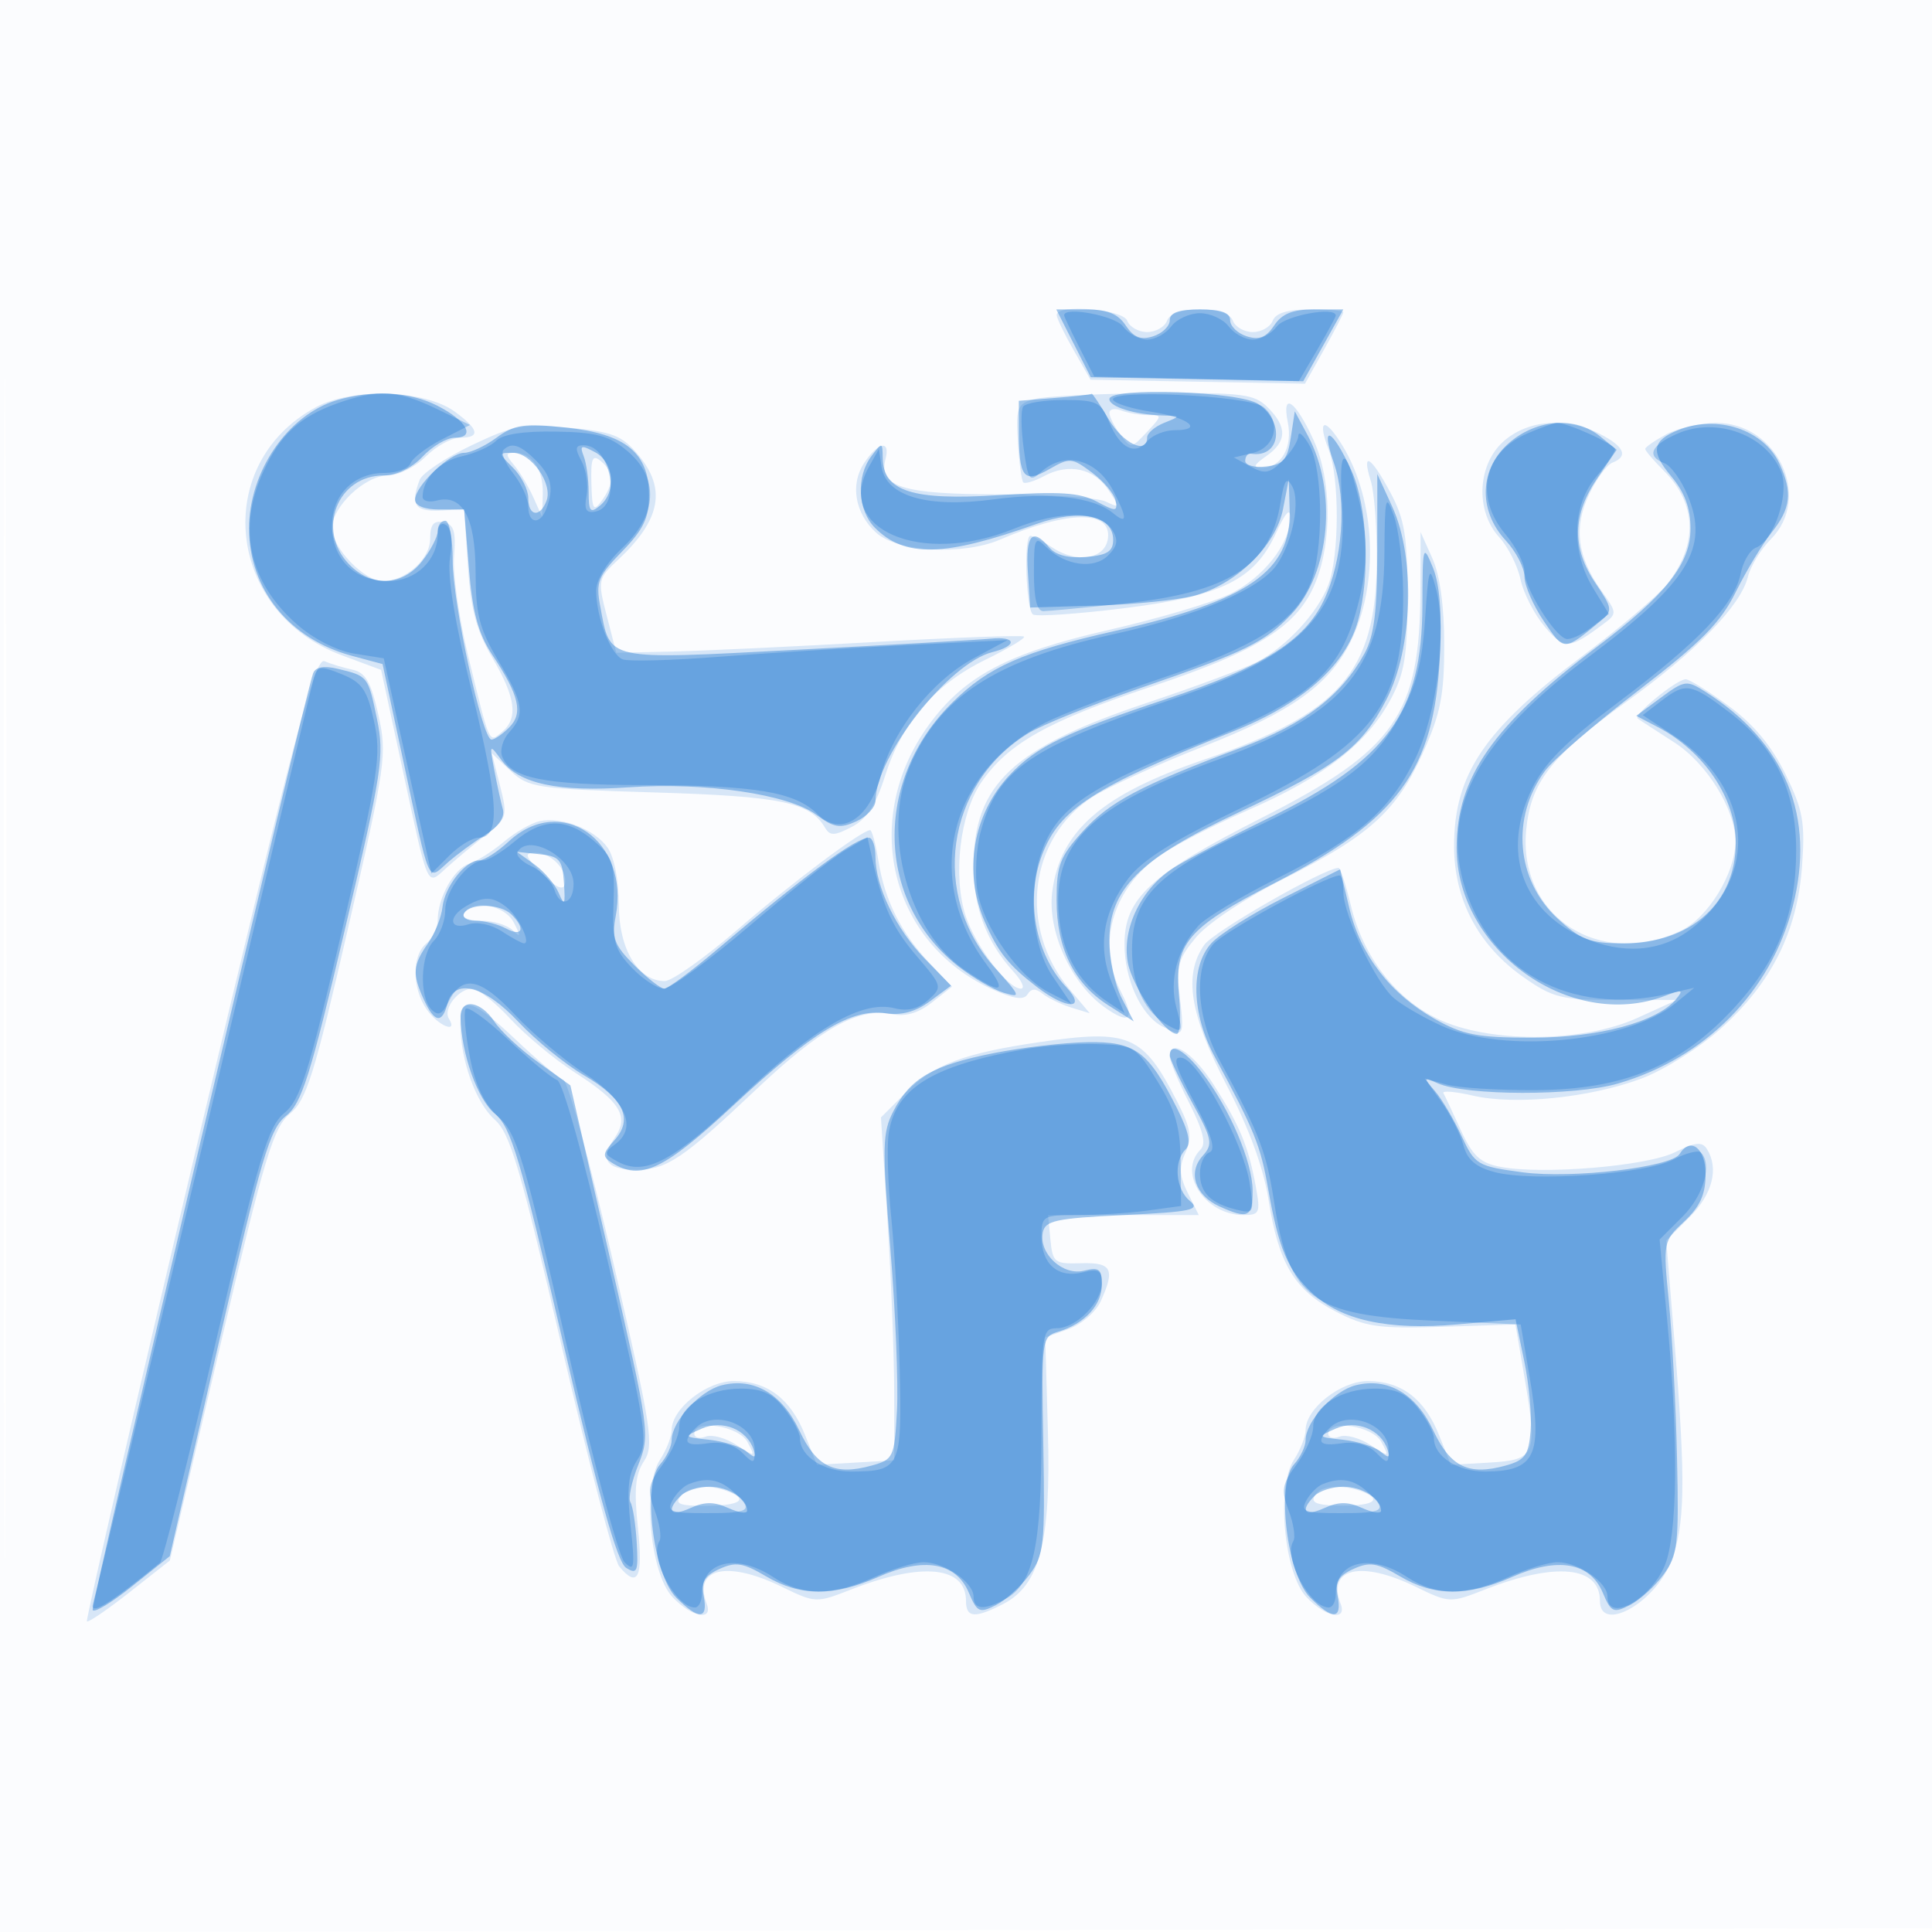
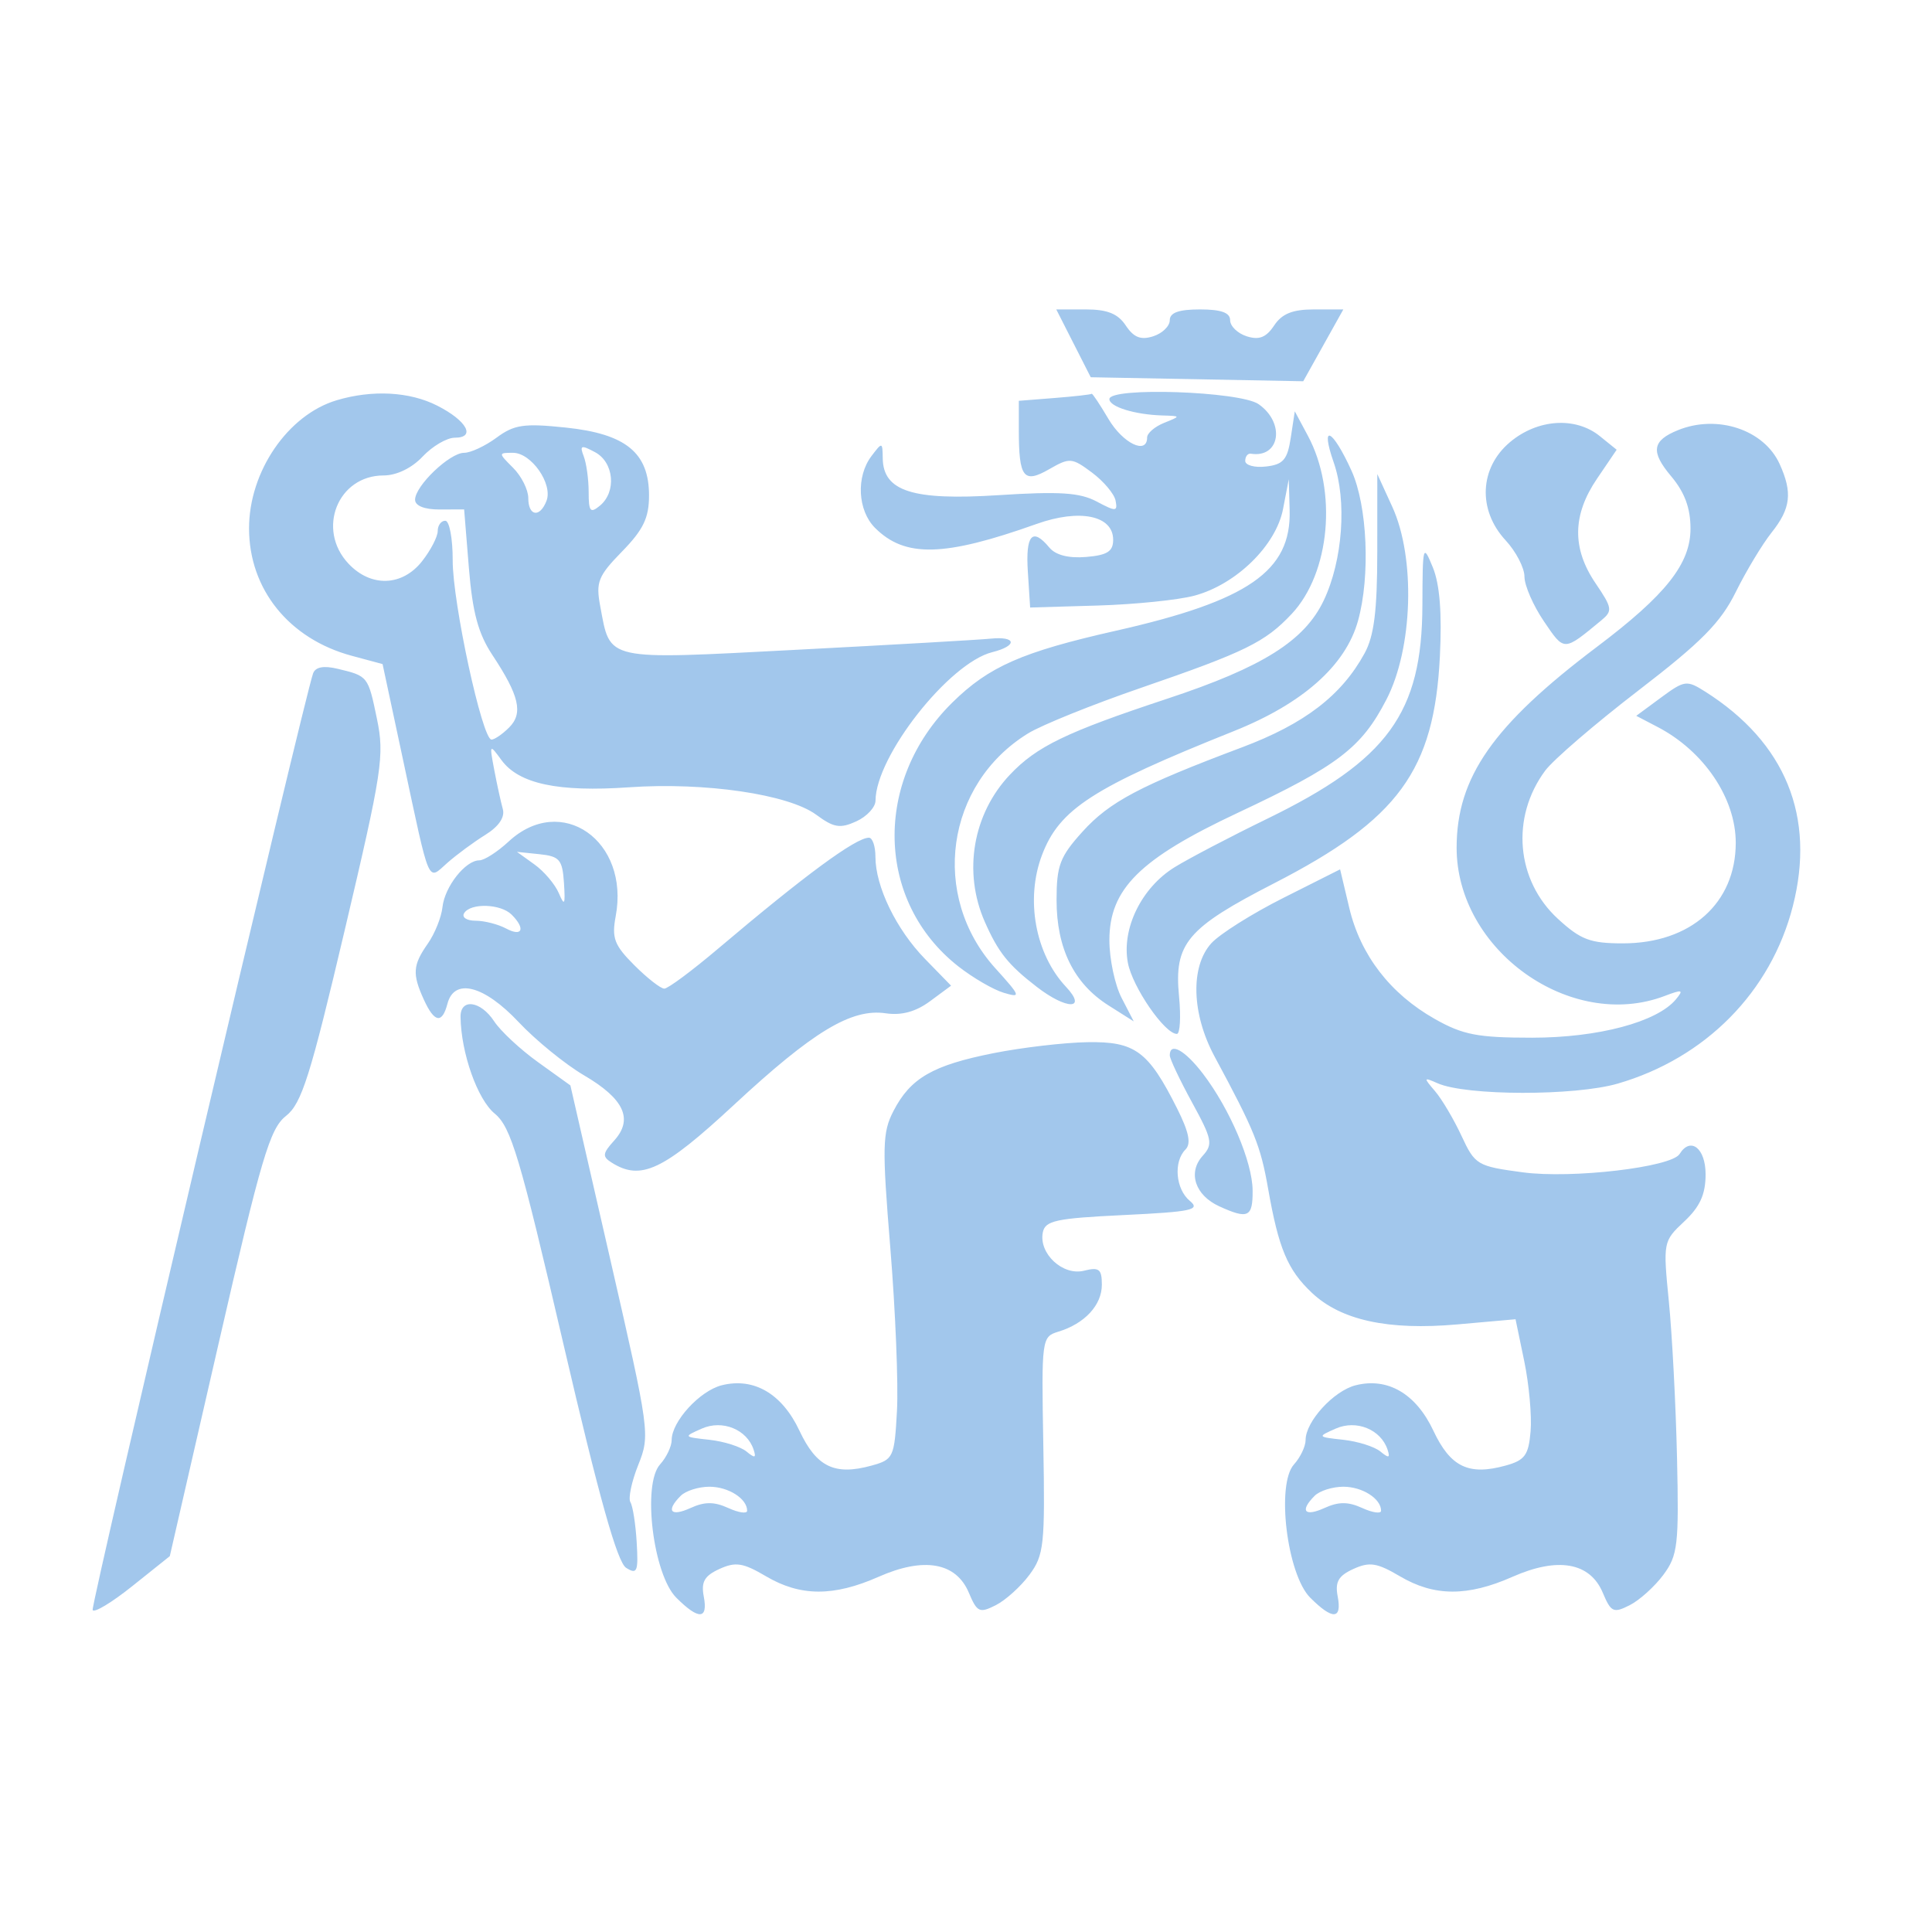
<svg xmlns="http://www.w3.org/2000/svg" width="256" height="256">
-   <path fill="#1976D2" fill-opacity=".016" fill-rule="evenodd" d="M0 128.004v128.004l128.25-.254 128.25-.254.254-127.75L257.008 0H0zm.485.496c0 70.4.119 99.053.265 63.672s.146-92.98 0-128S.485 58.1.485 128.5" />
-   <path fill="#1976D2" fill-opacity=".159" fill-rule="evenodd" d="M140.016 41.75c.009.413 1.022 2.508 2.25 4.656l2.234 3.907 14.208.265 14.209.265 2.541-4.548c1.398-2.501 2.542-4.715 2.542-4.921S176.023 41 173.607 41c-2.982 0-4.578.482-4.969 1.5-.316.825-1.503 1.5-2.638 1.5s-2.322-.675-2.638-1.5c-.372-.968-1.919-1.5-4.362-1.5s-3.99.532-4.362 1.5c-.316.825-1.503 1.5-2.638 1.5s-2.322-.675-2.638-1.5c-.596-1.553-9.379-2.258-9.346-.75M41.83 53.971c-13.906 7.558-11.828 27.171 3.483 32.866l5.187 1.929 2.776 12.867c3.582 16.605 3.208 15.767 5.942 13.309 1.255-1.129 3.593-3.08 5.195-4.336 2.79-2.187 2.867-2.461 1.831-6.542l-1.081-4.259 2.497 2.347c2.361 2.221 3.401 2.375 19.168 2.854 16.65.505 20.499 1.3 22.472 4.64.669 1.134 1.245 1.123 3.541-.064 1.986-1.027 3.207-2.888 4.427-6.75 2.24-7.091 6.578-12.12 13.286-15.402 3.032-1.483 5.341-2.868 5.132-3.077-.208-.209-9.111.114-19.783.716-10.671.603-22.741 1.172-26.82 1.264l-7.418.167-1.26-4.872c-1.233-4.766-1.199-4.931 1.542-7.5 5.626-5.276 6.391-9.384 2.589-13.903-2.13-2.531-3.374-3.014-9.156-3.554-6.059-.566-7.28-.344-12.928 2.352-3.431 1.637-6.511 3.689-6.845 4.559-1.258 3.278-.649 4.215 2.643 4.065l3.25-.147.5 7.5c.385 5.781 1.13 8.572 3.25 12.178 3.093 5.262 3.445 8 1.262 9.812-1.764 1.464-1.56 1.927-4.531-10.301-1.178-4.846-1.993-10.686-1.811-12.979.264-3.331-.021-4.236-1.42-4.512-1.294-.255-1.75.31-1.75 2.172 0 2.718-3.242 5.63-6.268 5.63C48.256 77 44 72.575 44 70c0-2.871 4.37-7 7.409-7 1.375 0 3.625-1.125 5-2.5S59.83 58 60.955 58c2.754 0 2.528-1.102-.712-3.467-3.948-2.882-13.601-3.177-18.413-.562m95.206-1.085c-2.254.629-2.439 1.111-2.162 5.651.167 2.729.489 5.151.716 5.381s1.47-.147 2.762-.839c3.276-1.753 6.63-1.018 8.533 1.871 1.55 2.352 1.535 2.413-.385 1.504-1.1-.521-7.441-.949-14.091-.951-12.832-.003-16.036-.999-15.072-4.683.677-2.59-1.008-2.252-2.86.574-1.854 2.831-1.176 6.663 1.628 9.201 2.815 2.548 11.51 3.024 16.425.9 9.011-3.895 14.819-3.942 14.272-.115-.386 2.707-4.095 3.313-7.325 1.197-1.323-.867-2.647-1.577-2.942-1.577-.913 0-.587 9.85.345 10.426.484.299 5.853-.068 11.93-.816 13.073-1.609 17.45-3.77 20.286-10.015 1.182-2.601 1.867-3.365 1.878-2.095.032 3.514-3.645 8.164-8.126 10.276-2.392 1.127-9.606 3.251-16.032 4.719-13.27 3.032-19.066 6.106-23.778 12.611-9.062 12.511-5.121 28.847 8.439 34.979 2.832 1.28 4.178 1.473 4.674.671.495-.802 1.08-.82 2.023-.064.729.585 2.428 1.402 3.775 1.816l2.448.753-2.672-3.176c-6.836-8.124-5.408-20.048 3.053-25.486 2.047-1.316 8.632-4.316 14.632-6.667 11.661-4.569 16.622-8.086 19.518-13.837 3.828-7.606 3.39-18.754-1.022-26.01-2.372-3.899-3.439-3.594-1.842.526 1.442 3.72 1.411 14.024-.054 17.889-1.4 3.694-5.54 8.172-9.434 10.205-1.608.839-8.131 3.266-14.495 5.393C134.17 99.084 129 103.941 129 114.784c0 5.499 1.734 10.076 5.291 13.966 1.132 1.238 1.569 2.25.972 2.25-1.717 0-5.976-5.599-7.292-9.587-1.749-5.301-.784-13.603 2.065-17.761 3.507-5.117 8.819-8.105 22.547-12.68 14.267-4.754 19.43-8.049 21.768-13.89 2.18-5.45 2.064-13.572-.269-18.709-2.396-5.277-4.278-6.603-3.442-2.425.669 3.347-.889 6.052-3.485 6.052-1.2 0-1.045-.389.622-1.557 2.753-1.928 2.819-3.847.223-6.443-1.81-1.81-3.257-1.991-15.25-1.9-7.287.055-14.359.409-15.714.786M147 54.702c0 .504.643 1.789 1.43 2.857 1.405 1.907 1.467 1.902 3.539-.309 2.045-2.182 2.05-2.25.152-2.25-1.077 0-2.669-.273-3.539-.607s-1.582-.195-1.582.309m52.328 3.692c-3.572 3.073-3.894 9.284-.663 12.8 1.165 1.268 2.431 3.779 2.812 5.58s1.816 4.609 3.189 6.241c2.597 3.086 3.251 3.061 7.752-.301 1.882-1.406 1.877-1.491-.258-4.489-3.172-4.455-3.665-8.358-1.604-12.701.967-2.039 2.363-3.939 3.102-4.223 2.133-.819 1.575-2.129-1.608-3.775-4.407-2.279-9.464-1.934-12.722.868m21.422-.822c-1.512.821-2.75 1.682-2.75 1.914 0 .233 1.107 1.53 2.459 2.882 4.396 4.396 4.554 9.803.442 15.031-1.179 1.499-6.251 5.802-11.272 9.564-12.923 9.683-16.948 15.645-16.957 25.121-.007 7.105 3.2 13.184 9.164 17.372 3.958 2.778 5.036 3.044 12.354 3.044h8.018l-5.275 2.394c-7.295 3.31-19.738 3.347-26.489.079-5.597-2.709-9.833-8.256-11.448-14.991-.658-2.74-1.386-4.982-1.618-4.982-1.85 0-16.563 8.426-17.803 10.196-2.775 3.962-1.948 9.165 2.957 18.593 2.984 5.735 4.883 10.932 5.559 15.211 1.338 8.473 3.457 11.986 8.932 14.806 3.932 2.025 5.652 2.269 14.129 2l9.653-.306 1.207 7.063c1.749 10.232 1.481 10.878-4.644 11.235l-5.113.298-1.585-3.962c-1.922-4.805-5.004-7.134-9.438-7.134-3.587 0-8.232 3.662-8.232 6.49 0 .869-.697 2.643-1.548 3.943-2.359 3.6-1.32 15.014 1.655 18.181 2.513 2.675 5.437 3.247 4.531.886-1.808-4.714 2.722-5.757 9.886-2.276 4.54 2.206 4.615 2.209 9.277.385 9.362-3.662 15.199-3.081 15.199 1.513 0 4.29 7.182.38 9.376-5.104 1.913-4.78 2.017-10.627.517-29.05l-1.108-13.6 3.108-3.107c3.031-3.031 3.897-6.468 2.274-9.025-.632-.995-1.531-.901-4.222.441-3.7 1.846-17.54 3.004-23.136 1.936-2.669-.509-3.684-1.451-5.247-4.872-1.065-2.333-2.101-4.536-2.301-4.896s1.571-.209 3.937.337c5.583 1.288 15.491.281 22.304-2.269 2.971-1.111 7.698-4.085 10.505-6.609 6.726-6.047 10.151-12.891 10.773-21.524.421-5.84.133-7.437-2.198-12.201-1.833-3.748-4.21-6.604-7.516-9.03-2.659-1.952-5.224-3.547-5.7-3.544-1.2.007-6.982 4.727-6.366 5.197.275.21 2.448 1.63 4.829 3.156 4.344 2.785 8.127 8.901 8.127 13.142 0 4.179-3.631 10.118-7.23 11.826-10.789 5.12-21.595-1.926-20.496-13.364.607-6.317 3.284-9.753 13.153-16.877 9.385-6.776 15.256-12.8 16.221-16.644.36-1.435 1.722-3.676 3.026-4.98 5.55-5.55.836-15.506-7.303-15.421-2.105.022-5.065.711-6.577 1.532M68.128 61.646c.754.905 1.898 2.817 2.541 4.25l1.169 2.604.081-3.05c.086-3.255-1.42-5.45-3.741-5.45-1.21 0-1.218.246-.05 1.646m10.234 2.378c.092 3.528.271 3.831 1.372 2.325 1.635-2.236 1.603-3.825-.106-5.243-1.127-.935-1.353-.413-1.266 2.918m103.28-.274c.472 1.513.826 6.35.786 10.75-.131 14.568-4.907 20.041-22.803 26.128-13.599 4.625-19.158 9.452-20.197 17.537-.66 5.142 2.412 12.009 6.806 15.209 3.421 2.493 4.248 1.78 2.29-1.975-3.165-6.069-1.25-13.253 4.725-17.733 1.788-1.341 7.228-4.176 12.09-6.302 10.155-4.44 15.79-8.818 18.943-14.721 1.837-3.441 2.212-5.753 2.212-13.643 0-7.957-.368-10.19-2.267-13.75-2.58-4.835-3.858-5.577-2.585-1.5m6.573 14.283c-.046 16.682-3.241 21.29-21.038 30.339C152.402 115.885 149 119.021 149 125.126c0 4.594 2.174 9.362 4.945 10.844 2.906 1.556 3.005 1.4 2.394-3.758-.499-4.208-.234-5.183 2.186-8.06 1.547-1.838 6.612-5.21 11.56-7.695 11.35-5.7 14.975-8.977 18.448-16.68 2.346-5.203 2.832-7.646 2.835-14.277.003-5.121-.559-9.259-1.564-11.5l-1.568-3.5zM26.336 150.734c-8.327 35.071-14.995 63.917-14.818 64.103s2.72-1.551 5.652-3.859l5.33-4.194 6.703-28.567c5.866-25.001 7.016-28.825 9.22-30.642 2.178-1.795 3.22-5.131 7.729-24.725 4.972-21.609 5.155-22.902 3.982-28.142-.969-4.332-1.695-5.594-3.432-5.972-1.211-.263-2.882-.769-3.714-1.123-1.258-.536-4.05 10.044-16.652 63.121M71.5 108.811c-1.1.238-3.235 1.471-4.745 2.741-1.509 1.271-3.578 2.575-4.598 2.898-1.999.635-4.157 4.515-4.157 7.475 0 1.006-.675 2.39-1.5 3.075-1.946 1.615-1.918 5.958.057 8.777 1.518 2.169 4.197 3.251 2.916 1.179-.798-1.291 1.296-3.956 3.109-3.956.736 0 3.002 1.799 5.036 3.997s5.891 5.405 8.571 7.125c6.064 3.891 7.227 5.839 5.206 8.725-1.975 2.82-1.031 4.153 2.942 4.153 3.997 0 6.151-1.45 15.988-10.759 8.407-7.957 13.422-10.742 17.773-9.871 1.885.377 3.564-.103 5.391-1.54l2.654-2.087-2.96-3.122c-3.771-3.977-5.952-8.324-6.782-13.516-.361-2.258-.856-4.105-1.099-4.105-1.092 0-10.327 6.923-17.56 13.162-4.359 3.761-8.706 6.838-9.659 6.838-3.531 0-6.083-4.234-6.083-10.092 0-3.212-.612-6.336-1.484-7.582-1.706-2.435-6.094-4.146-9.016-3.515m.314 6.939c1.762 1.804 2.8 2.304 3.019 1.452.467-1.825-1.734-4.202-3.892-4.202-1.54 0-1.408.415.873 2.75M61.5 121c-.357.578.59 1 2.241 1 1.572 0 3.454.563 4.181 1.25 1.092 1.032 1.121.857.165-1-1.198-2.33-5.424-3.132-6.587-1.25m-.494 14.75c.009 4.733 2.054 10.395 4.556 12.616 2.034 1.806 3.394 6.41 8.848 29.944 3.545 15.295 6.982 28.458 7.64 29.25 2.468 2.974 3.189 1.491 2.482-5.106-.54-5.042-.357-7.072.794-8.829 1.371-2.093 1.036-4.274-4.03-26.204-3.04-13.156-6.028-24.105-6.64-24.331s-3.416-2.587-6.231-5.25c-5.853-5.535-7.427-5.979-7.419-2.09m76.726 2.338c-9.928 1.454-13.983 2.963-17.555 6.535l-3.443 3.443.87 13.717c.478 7.544.876 17.767.883 22.717l.013 9-5.122.298-5.123.298-1.585-3.962c-1.922-4.805-5.004-7.134-9.438-7.134-3.587 0-8.232 3.662-8.232 6.49 0 .869-.697 2.643-1.548 3.943-2.359 3.6-1.32 15.014 1.655 18.181 2.513 2.675 5.437 3.247 4.531.886-1.808-4.714 2.722-5.757 9.886-2.276 4.54 2.206 4.615 2.209 9.277.385 9.362-3.662 15.199-3.081 15.199 1.513 0 2.264 1.171 2.358 4.959.399 4.828-2.496 6.311-8.242 5.896-22.83l-.355-12.471 3.093-1.118c1.701-.615 3.614-2.261 4.25-3.657 1.952-4.284 1.491-5.183-2.593-5.059-3.528.107-3.769-.079-4.063-3.136l-.314-3.25h19.974l-1.447-2.901c-1.123-2.25-1.197-3.451-.329-5.355.917-2.014.726-3.221-1.065-6.733-4.54-8.899-6.324-9.672-18.274-7.923M155 140.033c0 .569 1.16 3.323 2.578 6.122 1.844 3.639 2.272 5.395 1.5 6.167-3.076 3.076.596 8.678 5.69 8.678 2.139 0 2.268-.296 1.637-3.75-.975-5.336-2.114-8.096-5.573-13.5-2.771-4.33-5.832-6.28-5.832-3.717m-63 49.936c0 .532.678.708 1.508.39.829-.319 2.662.178 4.073 1.102 2.505 1.641 2.539 1.632 1.457-.39-1.14-2.13-7.038-3.054-7.038-1.102m84 0c0 .532.678.708 1.508.39.829-.319 2.662.178 4.073 1.102 2.505 1.641 2.539 1.632 1.457-.39-1.14-2.13-7.038-3.054-7.038-1.102m-85.813 8.306c-.83 1-.105 1.269 3.374 1.25 4.515-.025 5.706-.825 2.857-1.918-2.545-.977-5.093-.704-6.231.668m84.48-.608c-1.378 1.378-.551 1.833 3.333 1.833 4.128 0 5.188-.83 2.418-1.893-2.088-.801-4.92-.772-5.751.06" />
  <path fill="#1976D2" fill-opacity=".403" fill-rule="evenodd" d="m142.245 45.494 2.284 4.493 14.078.266 14.078.266 2.657-4.759 2.657-4.76h-3.877c-2.849 0-4.254.566-5.294 2.133-1.051 1.582-1.986 1.952-3.622 1.432-1.213-.385-2.206-1.344-2.206-2.132 0-1.005-1.195-1.433-4-1.433s-4 .428-4 1.433c0 .788-.993 1.747-2.206 2.132-1.636.52-2.571.15-3.622-1.432-1.042-1.57-2.444-2.133-5.313-2.133h-3.897zm-97.641 7.544C38.133 54.975 33 62.481 33 70.008c0 8.071 5.3 14.649 13.605 16.886l4.088 1.1 2.726 12.753c3.615 16.912 3.196 15.939 5.857 13.587 1.223-1.08 3.484-2.748 5.024-3.705 1.803-1.121 2.63-2.343 2.324-3.435-.261-.932-.772-3.269-1.136-5.194-.646-3.419-.624-3.449.955-1.289 2.303 3.151 7.515 4.264 16.899 3.61 10.069-.702 21.145.923 24.824 3.643 2.312 1.71 3.152 1.848 5.291.874 1.399-.638 2.547-1.874 2.553-2.749.036-5.897 9.734-18.234 15.465-19.672 3.386-.85 3.224-2.141-.225-1.792-1.512.153-13.059.815-25.658 1.471-25.665 1.335-24.685 1.553-26.061-5.784-.599-3.189-.28-3.984 2.898-7.24C85.24 70.194 86 68.617 86 65.662c0-5.67-3.068-8.175-11.031-9.007-5.548-.58-6.831-.394-9.17 1.335-1.495 1.106-3.432 2.01-4.304 2.01C59.583 60 55 64.385 55 66.214c0 .808 1.239 1.302 3.25 1.296l3.25-.01.631 7.771c.478 5.875 1.236 8.685 3.108 11.514 3.573 5.4 4.111 7.722 2.224 9.61-.883.883-1.935 1.605-2.338 1.605-1.227 0-5.158-18.158-5.141-23.75C59.993 71.362 59.55 69 59 69s-1 .614-1 1.365-.933 2.551-2.073 4c-2.629 3.343-6.785 3.48-9.753.321C41.909 70.146 44.754 63 50.826 63c1.721 0 3.743-.977 5.174-2.5 1.292-1.375 3.208-2.5 4.258-2.5 2.839 0 1.611-2.252-2.318-4.248-3.665-1.863-8.61-2.128-13.336-.714m95.146-.303-4.75.375v3.863c0 6.333.629 7.147 4.018 5.202 2.726-1.565 3.013-1.542 5.677.444 1.543 1.151 2.948 2.822 3.124 3.713.289 1.468.053 1.48-2.5.123-2.239-1.19-4.923-1.364-13.039-.842-11.346.728-15.249-.517-15.312-4.886-.031-2.173-.067-2.18-1.5-.286-2.053 2.715-1.829 7.198.476 9.503 3.975 3.975 9.158 3.848 21.415-.521 5.715-2.037 10.141-1.12 10.141 2.101 0 1.545-.783 2.042-3.586 2.277-2.319.194-4.04-.247-4.872-1.25-2.25-2.712-3.16-1.689-2.847 3.199l.305 4.75 8.946-.264c4.92-.145 10.693-.735 12.83-1.31 5.536-1.491 10.804-6.647 11.736-11.486l.758-3.94.115 4.115c.225 8.053-5.468 11.997-23.039 15.964-12.413 2.802-16.82 4.739-21.676 9.53-10.497 10.355-10.116 26.382.83 34.953 1.925 1.507 4.624 3.075 5.998 3.485 2.335.697 2.262.483-1.115-3.254-8.658-9.584-6.591-24.388 4.346-31.116 1.799-1.107 8.525-3.821 14.948-6.031 13.846-4.765 16.461-6.049 19.986-9.807 5.086-5.422 6.069-16.274 2.137-23.606l-1.733-3.233-.533 3.5c-.445 2.915-.994 3.553-3.284 3.816-1.512.174-2.75-.163-2.75-.75 0-.586.338-1.013.75-.948 3.855.609 4.588-4.068 1.027-6.561-2.445-1.713-19.777-2.303-19.777-.674 0 1.016 3.355 2.054 7 2.167 2.49.076 2.491.08.25.981-1.238.498-2.25 1.369-2.25 1.937 0 2.336-3.208.793-5.133-2.468-1.135-1.925-2.133-3.419-2.216-3.32s-2.288.349-4.901.555m60.327 5.854c-4.048 3.406-4.296 8.992-.577 13.006 1.375 1.483 2.5 3.652 2.5 4.819s1.159 3.828 2.576 5.913c2.734 4.023 2.572 4.026 7.59-.112 1.539-1.268 1.482-1.645-.75-4.934-3.133-4.617-3.072-9.035.192-13.845l2.608-3.843-2.219-1.796c-3.235-2.62-8.263-2.286-11.92.792m22.275-1.596c-3.445 1.391-3.666 2.846-.924 6.104 1.798 2.136 2.572 4.227 2.572 6.945 0 4.662-3.258 8.779-12.411 15.68-13.739 10.36-18.56 17.254-18.579 26.568-.028 13.606 15.117 24.414 27.574 19.678 2.345-.892 2.547-.831 1.486.448-2.496 3.007-10.287 5.084-19.07 5.084-7.224 0-9.162-.375-12.911-2.5-5.883-3.335-9.818-8.449-11.299-14.683l-1.218-5.124-7.536 3.792c-4.145 2.086-8.436 4.79-9.536 6.009-2.789 3.09-2.605 9.353.441 15.006 5.305 9.849 6.082 11.767 7.094 17.522 1.393 7.922 2.577 10.739 5.788 13.774 3.858 3.647 10.105 5.007 19.269 4.196l7.726-.684 1.154 5.557c.634 3.056 1.013 7.232.841 9.279-.267 3.175-.755 3.846-3.313 4.553-4.895 1.353-7.309.187-9.57-4.623-2.304-4.901-6.04-7.086-10.292-6.019-2.91.73-6.638 4.803-6.638 7.251 0 .845-.693 2.303-1.541 3.239-2.38 2.63-.922 14.583 2.155 17.66 2.972 2.972 4.226 2.911 3.636-.176-.367-1.921.095-2.729 2.08-3.633 2.144-.977 3.13-.822 6.168.97 4.551 2.686 8.958 2.705 14.924.065 6.011-2.658 10.265-1.906 11.956 2.116 1.088 2.587 1.415 2.739 3.563 1.651 1.302-.659 3.31-2.47 4.463-4.024 1.911-2.577 2.071-3.943 1.81-15.5-.158-6.971-.642-16.274-1.077-20.674-.783-7.928-.765-8.024 2.036-10.651 2.088-1.958 2.827-3.593 2.827-6.25 0-3.46-2.002-5.023-3.445-2.689-1.086 1.757-14.291 3.3-20.788 2.429-6.036-.81-6.319-.978-8.114-4.839-1.023-2.2-2.601-4.864-3.507-5.92-1.555-1.813-1.536-1.87.354-1.038 3.787 1.668 18.182 1.692 23.866.04 11.634-3.382 20.282-12.144 23.19-23.495 3.045-11.885-.968-21.71-11.621-28.451-2.434-1.541-2.73-1.5-5.843.796l-3.28 2.42 2.844 1.485c6.139 3.205 10.346 9.45 10.34 15.347-.008 8.004-5.976 13.316-14.961 13.316-4.321 0-5.584-.477-8.603-3.25-5.548-5.097-6.268-13.442-1.692-19.627 1.067-1.443 6.624-6.223 12.35-10.623 8.358-6.423 10.903-8.997 12.91-13.056 1.375-2.781 3.512-6.329 4.75-7.885 2.54-3.193 2.784-5.293 1.055-9.087-2.065-4.533-8.23-6.586-13.453-4.479m-45.631 4.274c1.77 5.077 1.203 12.983-1.311 18.281-2.544 5.362-8.097 8.853-20.726 13.03-13.405 4.434-17.319 6.324-20.87 10.08-4.911 5.195-6.227 12.886-3.331 19.47 1.788 4.063 3.109 5.718 6.902 8.645 3.97 3.065 6.733 3.048 3.856-.023-4.067-4.342-5.387-11.586-3.177-17.435 2.306-6.104 6.719-8.956 25.436-16.441 9.13-3.651 14.799-8.689 16.445-14.614 1.649-5.939 1.245-15.244-.863-19.887-2.537-5.586-4.193-6.362-2.361-1.106m-99.373-.802c.359.934.652 3.067.652 4.739 0 2.59.223 2.856 1.5 1.796 2.215-1.839 1.856-5.739-.652-7.081-1.857-.994-2.062-.92-1.5.546M68 62c1.1 1.1 2 2.9 2 4 0 2.413 1.54 2.642 2.416.359.86-2.242-2.014-6.359-4.439-6.359-1.962 0-1.961.016.023 2m114.495 11.157c-.004 7.773-.421 11.103-1.678 13.404-3.059 5.597-7.946 9.346-16.258 12.47-13.511 5.078-17.546 7.212-21.125 11.174-2.995 3.315-3.434 4.473-3.434 9.063 0 6.388 2.298 11.052 6.873 13.949l3.354 2.123-1.613-3.12c-.888-1.716-1.614-5.152-1.614-7.636 0-6.791 4.018-10.779 17-16.875 13.305-6.247 16.392-8.599 19.71-15.021 3.508-6.787 3.872-18.764.777-25.531l-1.987-4.343zm5.98 7.027c-.042 14.294-4.573 20.523-20.602 28.325-4.84 2.355-10.344 5.237-12.23 6.403-4.39 2.713-7.045 8.134-6.196 12.656.604 3.219 4.882 9.432 6.495 9.432.42 0 .549-2.243.286-4.984-.674-7.007 1.033-9.035 12.611-14.982 16.46-8.455 21.196-14.935 21.952-30.034.287-5.755-.014-9.571-.933-11.816-1.303-3.181-1.359-2.977-1.383 5M41.487 89.225c-1.158 3.147-29.456 123.365-29.211 124.1.151.454 2.513-.964 5.249-3.151l4.975-3.977 6.473-28.201c5.644-24.59 6.785-28.447 8.913-30.121 2.086-1.641 3.219-5.223 7.797-24.645 4.959-21.041 5.276-23.113 4.269-27.96-1.182-5.697-1.176-5.688-5.224-6.656-1.844-.441-2.929-.236-3.241.611M67.405 111.5c-1.483 1.375-3.237 2.5-3.896 2.5-1.84 0-4.592 3.5-4.881 6.209-.142 1.334-1.017 3.508-1.943 4.831-1.992 2.844-2.075 4.01-.524 7.413 1.395 3.064 2.424 3.243 3.129.547.904-3.456 4.84-2.446 9.418 2.418 2.286 2.431 6.192 5.611 8.679 7.069 5.316 3.115 6.56 5.809 3.993 8.646-1.546 1.708-1.594 2.12-.34 2.913 3.874 2.451 6.843 1.051 16.204-7.636 10.509-9.753 15.576-12.81 20.127-12.142 2.096.307 3.981-.208 5.869-1.604l2.782-2.057-3.462-3.553c-3.802-3.903-6.56-9.587-6.56-13.522 0-1.393-.387-2.532-.86-2.532-1.742 0-8.47 4.951-20.043 14.75-3.411 2.887-6.593 5.25-7.072 5.25s-2.267-1.396-3.974-3.103c-2.654-2.654-3.011-3.594-2.467-6.493 1.878-10.011-7.212-16.36-14.179-9.904m3.417 3.045c1.277.918 2.73 2.633 3.23 3.812.752 1.775.868 1.542.678-1.357-.203-3.091-.58-3.536-3.23-3.812l-3-.312zM61.5 121c-.34.55.338 1 1.507 1s2.995.466 4.059 1.035c2.148 1.15 2.597.028.734-1.835-1.456-1.456-5.446-1.582-6.3-.2m-.476 13.75c.067 4.775 2.237 10.92 4.52 12.801 2.172 1.789 3.337 5.694 9.128 30.606 4.707 20.249 7.121 28.857 8.296 29.591 1.461.912 1.627.513 1.398-3.365-.142-2.42-.516-4.817-.831-5.326s.153-2.736 1.038-4.949c1.582-3.952 1.516-4.434-3.692-27.155l-5.301-23.131-4.283-3.075c-2.355-1.691-4.971-4.126-5.813-5.411-1.797-2.743-4.495-3.097-4.46-.586m70.616 4.801c-8.051 1.6-10.995 3.301-13.245 7.651-1.481 2.865-1.523 4.691-.417 18.241.675 8.281 1.069 17.951.875 21.489-.339 6.18-.47 6.464-3.353 7.263-4.894 1.356-7.309.19-9.57-4.621-2.304-4.901-6.04-7.086-10.292-6.019-2.91.73-6.638 4.803-6.638 7.251 0 .845-.693 2.303-1.541 3.239-2.38 2.63-.922 14.583 2.155 17.66 2.972 2.972 4.226 2.911 3.636-.176-.367-1.921.095-2.729 2.08-3.633 2.144-.977 3.13-.822 6.168.97 4.551 2.686 8.958 2.705 14.924.065 6.011-2.658 10.265-1.906 11.956 2.116 1.088 2.587 1.415 2.739 3.563 1.651 1.302-.659 3.31-2.471 4.463-4.027 1.932-2.608 2.076-3.953 1.84-17.181-.251-14.127-.22-14.362 2-15.039 3.484-1.062 5.756-3.515 5.756-6.214 0-2.079-.36-2.363-2.36-1.862-2.804.704-6.002-2.25-5.467-5.051.303-1.586 1.703-1.889 10.749-2.324 8.995-.432 10.176-.685 8.739-1.872-1.885-1.558-2.195-5.194-.58-6.809.775-.775.459-2.319-1.113-5.45-3.813-7.594-5.559-8.882-11.892-8.775-3.067.052-8.663.707-12.436 1.457m23.36.289c0 .462 1.326 3.266 2.947 6.23 2.674 4.889 2.805 5.547 1.41 7.088-2.001 2.211-1.006 5.225 2.209 6.69 3.817 1.739 4.436 1.445 4.412-2.098-.026-3.781-3.003-10.783-6.579-15.472-2.385-3.126-4.399-4.243-4.399-2.438m-62 49.454c-2.474 1.092-2.464 1.107.996 1.486 1.923.211 4.133.909 4.913 1.552 1.114.919 1.317.866.949-.246-.885-2.677-4.128-3.997-6.858-2.792m84 0c-2.474 1.092-2.464 1.107.996 1.486 1.923.211 4.133.909 4.913 1.552 1.114.919 1.317.866.949-.246-.885-2.677-4.128-3.997-6.858-2.792M90.2 198.2c-2.005 2.005-1.347 2.824 1.3 1.618 1.87-.852 3.13-.852 5 0 1.375.627 2.5.789 2.5.361 0-1.599-2.485-3.179-5-3.179-1.43 0-3.14.54-3.8 1.2m84 0c-2.005 2.005-1.347 2.824 1.3 1.618 1.87-.852 3.13-.852 5 0 1.375.627 2.5.789 2.5.361 0-1.599-2.485-3.179-5-3.179-1.43 0-3.14.54-3.8 1.2" />
-   <path fill="#1976D2" fill-opacity=".301" fill-rule="evenodd" d="M141 41.78c0 .165.897 2.057 1.993 4.206l1.992 3.906 13.561.304 13.561.304 2.447-4.178c1.345-2.298 2.446-4.327 2.446-4.51 0-1.241-6.732-.002-7.807 1.438-.718.962-2.155 1.75-3.193 1.75s-2.475-.788-3.193-1.75c-.719-.962-2.432-1.75-3.807-1.75s-3.088.788-3.807 1.75S153.038 45 152 45s-2.475-.788-3.193-1.75c-1.059-1.417-7.807-2.688-7.807-1.47M44.684 53.449c-4.983 1.777-7.552 4.149-9.803 9.051-3.47 7.556-1.897 14.645 4.496 20.258 2.18 1.914 5.261 3.48 7.574 3.85l3.9.624 1.678 7.634c.924 4.199 2.343 10.615 3.155 14.258l1.476 6.625 2.375-2.375c1.306-1.306 3.061-2.374 3.9-2.374 2.887 0 2.68-4.658-.849-19.079-2.38-9.728-3.345-15.632-2.951-18.06.354-2.18.146-3.878-.525-4.293-.659-.408-1.11.059-1.11 1.15C58 74.234 55.113 77 51.443 77 46.973 77 44 74.066 44 69.655c0-4.097 2.884-6.988 6.97-6.988 1.619 0 3.166-.578 3.436-1.284.271-.706 2.154-2.135 4.183-3.176l3.69-1.894-4.455-2.156c-5.114-2.476-7.782-2.619-13.14-.708m102.823-.437c.297.48 2.56 1.175 5.029 1.546 4.88.731 7.083 2.442 3.145 2.442-1.34 0-2.974.648-3.632 1.441-1.638 1.973-3.628.988-5.079-2.513-1.104-2.665-1.646-2.928-6.032-2.928-2.651 0-5.069.403-5.374.897-.305.493-.268 2.98.081 5.528.585 4.27.767 4.512 2.324 3.103 3.123-2.826 7.376-1.695 9.568 2.544 1.858 3.592 1.855 4.498-.009 2.952-2.62-2.175-8.43-2.85-15.912-1.851-8.772 1.173-14.216-.422-14.807-4.338l-.353-2.335-1.313 2.343c-4.624 8.251 6.901 13.212 19.147 8.242 6.167-2.503 11.471-2.444 13.092.146.831 1.328.7 2.116-.564 3.38-1.882 1.882-5.735 1.329-8.248-1.184-1.427-1.426-1.57-1.107-1.57 3.502 0 3.399.412 5.065 1.25 5.054.688-.01 5.426-.458 10.53-.995 14.023-1.478 19.549-5.009 20.891-13.353.49-3.048.817-3.515 1.546-2.211 1.096 1.957.115 7.14-1.946 10.286-2.157 3.291-10.43 6.84-21.771 9.338-15.635 3.445-23.124 8.33-27.002 17.611-3.675 8.796-.121 21.807 7.342 26.878 4.898 3.328 5.733 3.098 2.849-.787-8.402-11.318-4.959-25.42 7.811-31.992 2.2-1.132 9.116-3.778 15.368-5.88 12.532-4.212 17.631-7.436 19.738-12.478 1.804-4.318 1.742-15.168-.106-18.4-.786-1.375-1.445-1.937-1.465-1.25-.019.688-.945 2.16-2.058 3.273-1.716 1.716-2.361 1.839-4.25.811l-2.227-1.211 2.5-.603c3.006-.724 3.806-4.106 1.436-6.073-1.857-1.541-20.854-2.433-19.929-.935m54.822 4.446c-5.767 2.508-7.012 8.388-2.829 13.36 1.375 1.634 2.5 3.852 2.5 4.928 0 2.128 3.882 8.412 5.5 8.903.55.167 2.054-.506 3.342-1.497l2.343-1.8-2.089-3.426c-2.95-4.839-2.782-10.957.404-14.744 1.375-1.634 2.5-3.266 2.5-3.627 0-.687-6.36-3.584-7.718-3.516-.43.022-2.209.66-3.953 1.419m19.921.01c-3.524 1.557-4.143 2.975-1.705 3.911.85.326 2.233 2.238 3.073 4.249 2.915 6.976.122 11.515-13.235 21.511-14.243 10.658-19.216 19.56-16.532 29.593 3.175 11.872 14.201 17.948 27.149 14.96l3.5-.807-2.5 2.055c-6.274 5.158-22.701 6.739-30.982 2.983-2.465-1.118-5.341-2.796-6.392-3.728-2.413-2.142-6.603-10.974-6.616-13.945-.006-1.237-.223-2.25-.484-2.25-1.719 0-15.351 7.412-16.776 9.122-2.627 3.151-2.244 9.671.909 15.479 5.247 9.666 6.14 11.996 7.182 18.747 1.963 12.716 4.98 14.954 21.111 15.652l11.548.5 1.191 7c1.758 10.333.76 12.457-5.87 12.485-3.697.015-6.821-2.01-6.821-4.422 0-.711-.933-2.479-2.073-3.928-1.572-2-2.966-2.635-5.777-2.635-4.409 0-8.15 2.34-8.15 5.097 0 1.091-.994 3.328-2.209 4.971-1.935 2.617-2.062 3.375-1.031 6.106.647 1.716.924 3.529.614 4.029-1.359 2.2 2.164 8.797 4.697 8.797.511 0 .929-.81.929-1.8 0-4.358 4.624-5.429 9.5-2.2 3.783 2.505 7.804 2.499 13.359-.022 2.398-1.088 5.335-1.978 6.528-1.978 2.746 0 6.613 2.664 6.613 4.557 0 3.509 5.69.43 7.585-4.105 1.695-4.057 1.835-16.391.366-32.079l-1.043-11.128 3.046-3.045c2.798-2.799 3.977-6.936 2.419-8.493-.345-.345-2.017.092-3.717.971-3.686 1.906-18.639 2.941-23.597 1.633-2.506-.661-3.634-1.63-4.152-3.568-.392-1.463-1.701-4.049-2.909-5.746l-2.197-3.085 2.85.794c1.567.437 6.899.77 11.849.74 11.72-.071 19.278-3.235 26.435-11.066 5.688-6.223 8.065-12.336 8.065-20.742 0-7.809-2.805-13.634-8.75-18.173-5.211-3.979-5.876-4.093-9.163-1.565l-2.414 1.855 4.164 2.756c10.422 6.897 11.381 18.758 2.078 25.703-3.934 2.937-8.989 3.289-14.192.988-8.069-3.57-10.756-11.372-6.759-19.628 1.688-3.486 4.405-6.214 11.499-11.546 10.664-8.015 15.377-12.977 16.191-17.046.314-1.57 1.215-3.102 2.003-3.404 2.374-.911 4.473-7.106 3.381-9.978-1.876-4.934-8.583-7.431-13.788-5.132m-156.523.947c-.737.738-2.781 1.658-4.542 2.044-2.939.646-5.185 2.977-5.185 5.382 0 .534.833.754 1.851.488 3.436-.899 5.148 2.246 5.166 9.492.014 5.595.498 7.49 2.983 11.679 3.385 5.707 3.612 7.167 1.476 9.527-.838.926-1.264 2.363-.945 3.193 1.111 2.897 5.469 3.78 18.766 3.804 14.813.027 20.078.906 23.017 3.846 3.054 3.054 6.841.737 8.415-5.148 1.606-6.003 6.785-12.54 12.271-15.488l4.5-2.418-13.5.67c-7.425.369-18.583 1.063-24.795 1.544-6.212.48-11.918.634-12.68.341C80.922 86.756 79 81.802 79 78.284c0-1.468 1.375-3.715 3.5-5.719 4.64-4.376 4.868-9.236.601-12.827-2.386-2.007-4.063-2.459-9.466-2.551-4.289-.073-7.032.353-7.908 1.228m.972 1.219c-.348.349.252 1.759 1.334 3.135S70 66.109 70 67.135c0 2.275 1.558 2.459 2.393.283C73.43 64.715 73.074 63.074 71 61c-2.08-2.08-3.223-2.443-4.301-1.366m10.361 1.478c.622 1.162.921 3.208.665 4.548-.353 1.847-.074 2.363 1.154 2.13 3.519-.667 2.098-8.79-1.537-8.79-1.127 0-1.184.426-.282 2.112m100.766 5.5c.877 13.769-4.332 19.879-22.074 25.888-19.354 6.555-23.588 9.465-25.817 17.743-.59 2.19-.78 5.715-.422 7.832.803 4.753 5.44 11.332 9.448 13.405l3 1.551-2.481-3.655c-2.997-4.416-3.38-12.677-.837-18.036 2.229-4.697 6.759-7.554 20.525-12.943 13.638-5.338 18.029-8.955 20.347-16.76 1.776-5.98 1.871-10.22.362-16.211-1.667-6.62-2.517-6.128-2.051 1.186m5.617 6.689c-.104 15.043-4.969 21.114-21.861 27.281-17.206 6.281-22.111 11.063-21.277 20.742.43 4.992 2.643 8.901 6.478 11.448l2.217 1.472-1.598-3.825c-2.016-4.824-1.306-9.546 2.109-14.023 1.896-2.485 5.956-5.024 14.885-9.307 17.717-8.499 21.693-13.8 21.528-28.705-.042-3.786-.604-8.339-1.25-10.118-1.07-2.947-1.179-2.499-1.231 5.035m5.385 8.766c-.386 5.801-1.175 8.8-3.378 12.848-3.381 6.212-7.605 9.366-20.656 15.423-11.546 5.359-14.794 8.765-14.794 15.516 0 4.876 1.725 8.393 4.968 10.129 1.721.921 1.793.735.932-2.383-1.025-3.711.062-7.791 2.92-10.96.924-1.025 5.593-3.83 10.375-6.234 10.796-5.427 15-9.061 18.311-15.828 2.929-5.988 4.278-16.98 2.77-22.578-.868-3.221-.983-2.897-1.448 4.067M41.604 89.772c-.284.95-6.854 28.503-14.6 61.228s-14.346 60.37-14.669 61.434c-.539 1.776 2.11.173 8.863-5.362.384-.315 3.692-13.397 7.351-29.072 5.786-24.781 6.976-28.762 9.123-30.512 2.111-1.721 3.226-5.26 7.717-24.5 4.791-20.529 5.155-22.918 4.172-27.418-.909-4.161-1.573-5.132-4.258-6.228-2.823-1.152-3.24-1.103-3.699.43M68.182 111.5c-1.634 1.375-3.468 2.5-4.076 2.5-2.025 0-5.106 3.965-5.106 6.571 0 1.415-.675 3.247-1.5 4.072-1.783 1.783-1.987 7.47-.328 9.129.896.896 1.432.65 2.275-1.041 1.82-3.651 4.178-3.191 8.768 1.711 2.357 2.517 6.535 6.039 9.285 7.826 5.441 3.538 6.998 7.164 4.012 9.347-1.543 1.128-1.513 1.314.385 2.33 3.592 1.922 7.288-.037 16.454-8.724 9.546-9.046 15.88-12.703 20.149-11.632 1.764.443 3.191.096 4.509-1.098 1.892-1.712 1.863-1.823-1.51-5.764-3.252-3.798-4.501-6.536-5.938-13.016l-.619-2.79-2.987 1.764c-1.642.971-7.353 5.489-12.689 10.04S88.845 131 87.968 131c-.876 0-2.782-1.24-4.234-2.755-2.303-2.404-2.614-3.499-2.437-8.584.184-5.268-.067-6.06-2.603-8.244-3.585-3.088-6.773-3.063-10.512.083m.408 1.354c-.29.469.545 1.342 1.855 1.939s2.678 2.019 3.04 3.161c.759 2.39 2.515 1.792 2.515-.858 0-3.366-5.873-6.729-7.41-4.242m-6.84 7.226c-2.431 1.416-2.209 3.2.299 2.404 1.201-.381 3.049.006 4.465.933 1.328.871 2.642 1.583 2.919 1.583.954 0-.715-3.502-2.264-4.75-1.854-1.494-3.08-1.532-5.419-.17m-.061 13.615c-.275.444-.023 3.282.559 6.306.741 3.847 1.882 6.25 3.797 7.999 2.459 2.245 3.376 5.307 8.984 30 3.445 15.169 6.908 28.173 7.725 29 1.307 1.325 1.4.763.803-4.835-.527-4.944-.329-6.864.904-8.746 1.482-2.262 1.241-3.876-3.9-26.151-3.246-14.065-5.997-23.913-6.749-24.164-.698-.233-3.599-2.627-6.447-5.32s-5.402-4.533-5.676-4.089M136 138.983c-12.474 2.195-17.36 5.206-18.246 11.241-.256 1.744-.098 6.794.351 11.223s.946 13.353 1.105 19.832c.324 13.176.09 13.679-6.389 13.706-3.697.015-6.821-2.01-6.821-4.422 0-.711-.933-2.479-2.073-3.928-1.572-2-2.966-2.635-5.777-2.635-4.409 0-8.15 2.34-8.15 5.097 0 1.091-.994 3.328-2.209 4.971-1.935 2.617-2.062 3.375-1.031 6.106.647 1.716.924 3.529.614 4.029-1.359 2.2 2.164 8.797 4.697 8.797.511 0 .929-.81.929-1.8 0-4.358 4.624-5.429 9.5-2.2 3.783 2.505 7.804 2.499 13.359-.022 2.398-1.088 5.335-1.978 6.528-1.978 2.746 0 6.613 2.664 6.613 4.557 0 1.718 1.391 1.839 4.15.363 3.769-2.018 4.85-6.894 4.85-21.888 0-13.365.095-14.032 2-14.032 2.584 0 6-3.427 6-6.019 0-1.657-.451-1.906-2.513-1.388-3.274.821-5.487-1.08-5.487-4.715 0-2.776.173-2.878 4.86-2.878 2.674 0 6.836-.271 9.25-.602l4.39-.601-.061-5.825c-.048-4.649-.661-6.799-3.037-10.649-2.876-4.662-3.142-4.828-7.939-4.977-2.73-.085-6.988.202-9.463.637m22.235 7.056c2.316 4.391 2.902 6.327 2.015 6.659-.687.258-1.25 1.501-1.25 2.763 0 2.587 1.404 3.981 4.868 4.832 2.278.559 2.342.422 1.7-3.606-.837-5.252-6.687-16.078-8.922-16.513-1.34-.261-1.022.914 1.589 5.865M92.2 189.2c-1.896 1.896-1.422 2.486 1.639 2.037 1.774-.26 3.461.206 4.5 1.245 1.548 1.548 1.661 1.522 1.661-.375 0-3.354-5.357-5.35-7.8-2.907m84 0c-1.896 1.896-1.422 2.486 1.639 2.037 1.774-.26 3.461.206 4.5 1.245 1.548 1.548 1.661 1.522 1.661-.375 0-3.354-5.357-5.35-7.8-2.907m-84.961 7.466c-.694.28-1.662 1.257-2.152 2.171-.779 1.455-.215 1.663 4.512 1.663 5.885 0 6.327-.352 3.572-2.845-1.829-1.655-3.562-1.944-5.932-.989m84 0c-.694.28-1.662 1.257-2.152 2.171-.779 1.455-.215 1.663 4.512 1.663 5.885 0 6.327-.352 3.572-2.845-1.829-1.655-3.562-1.944-5.932-.989" />
</svg>